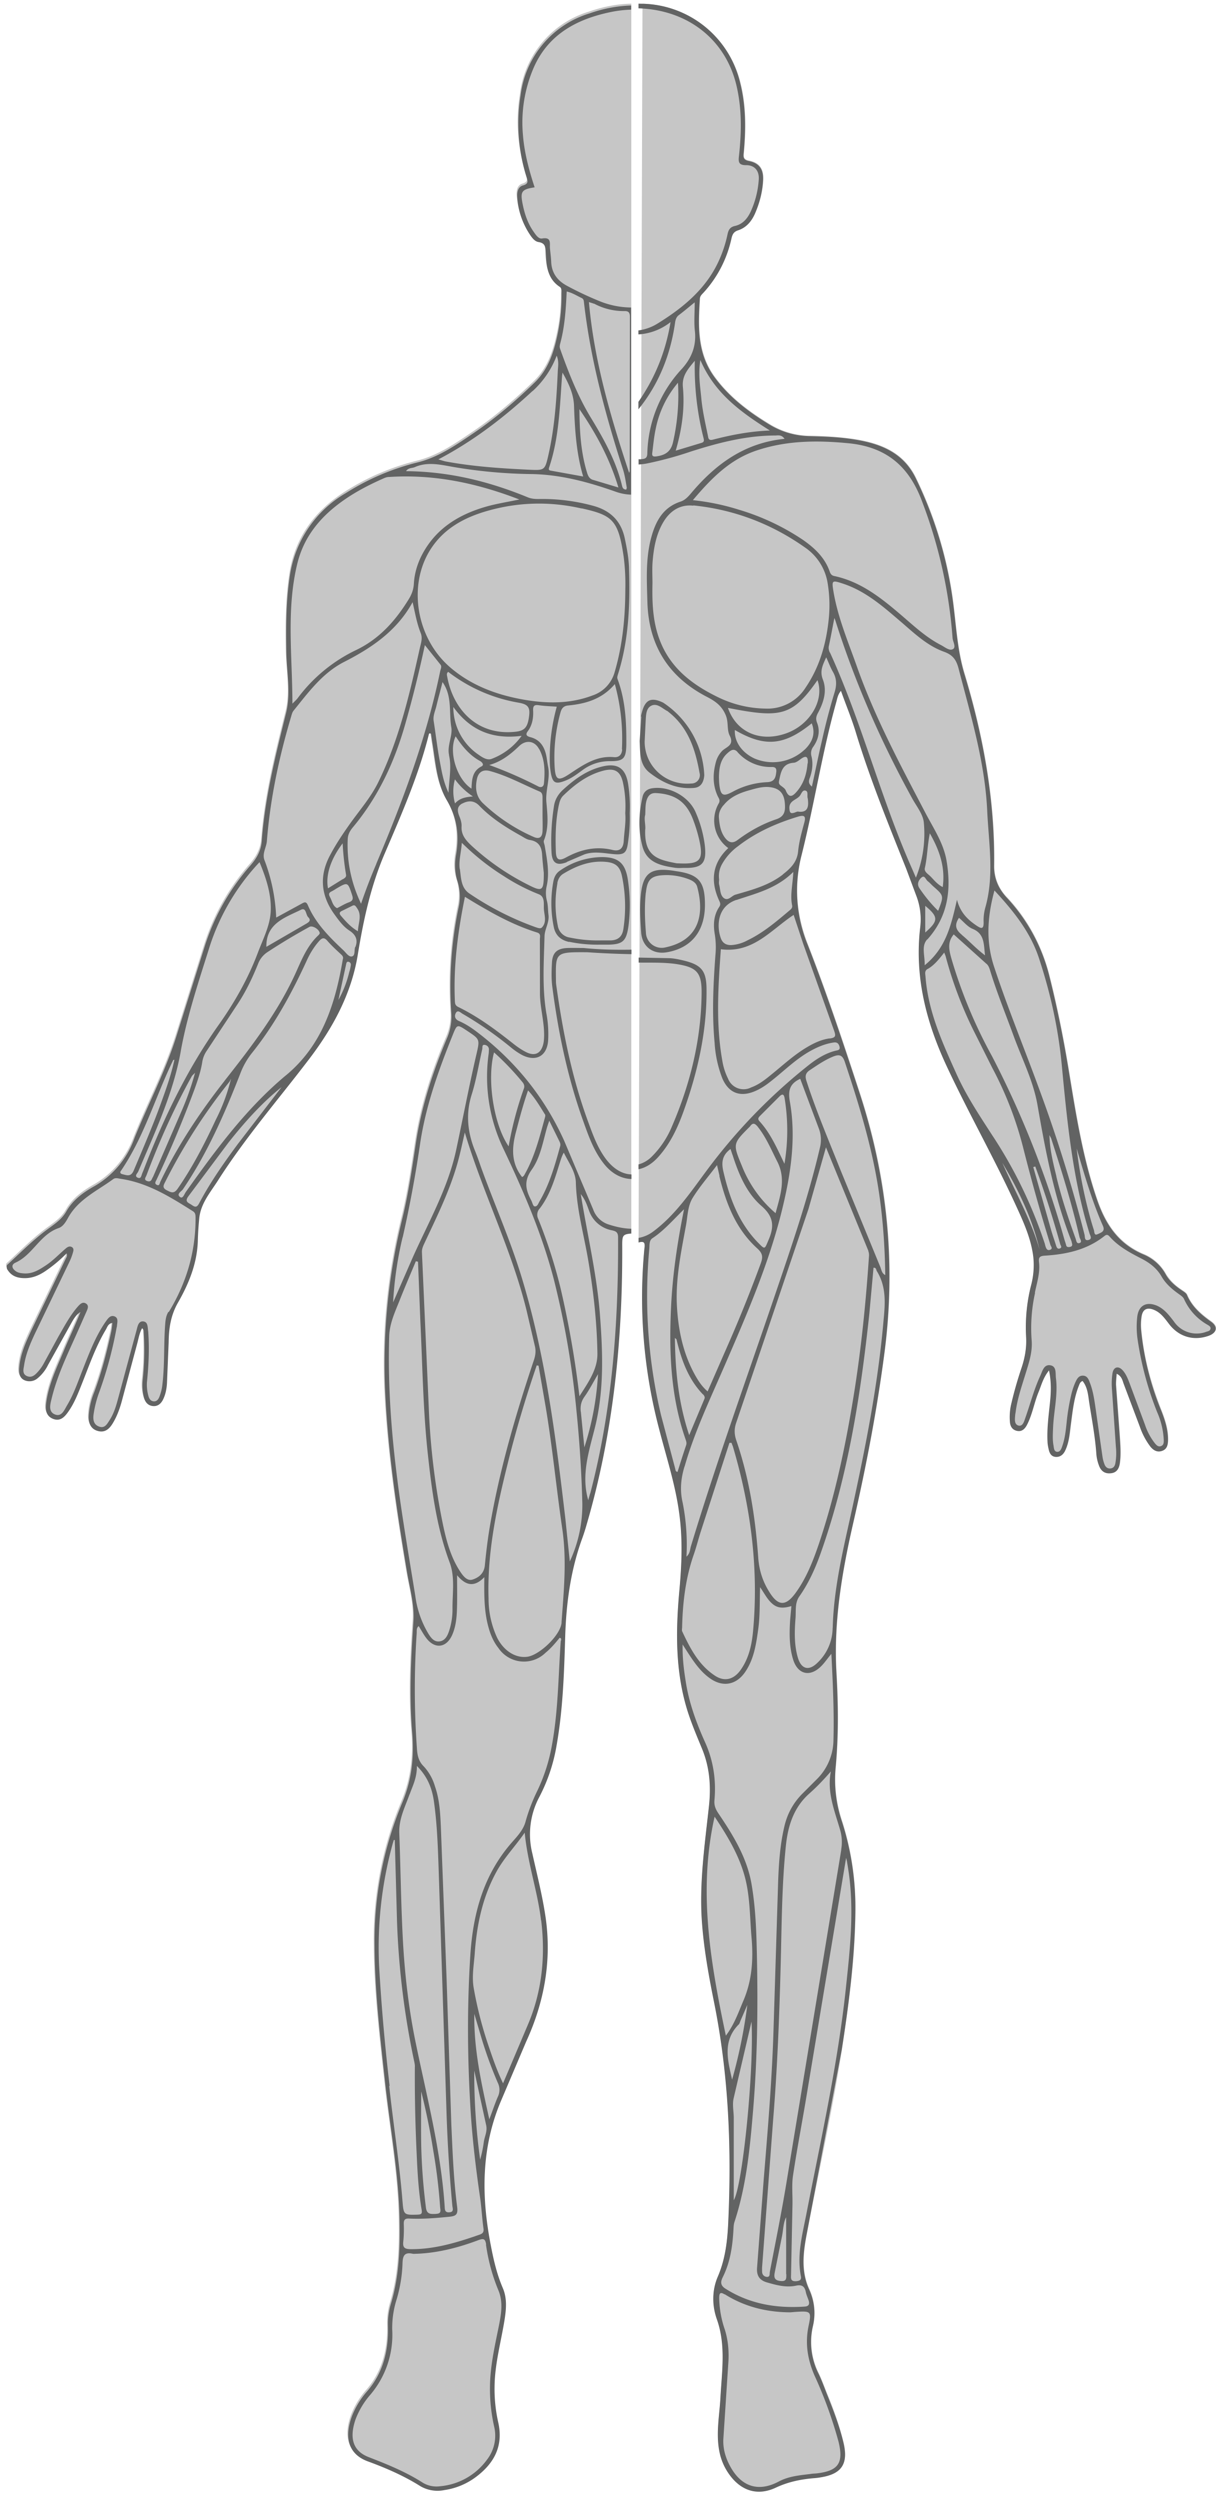
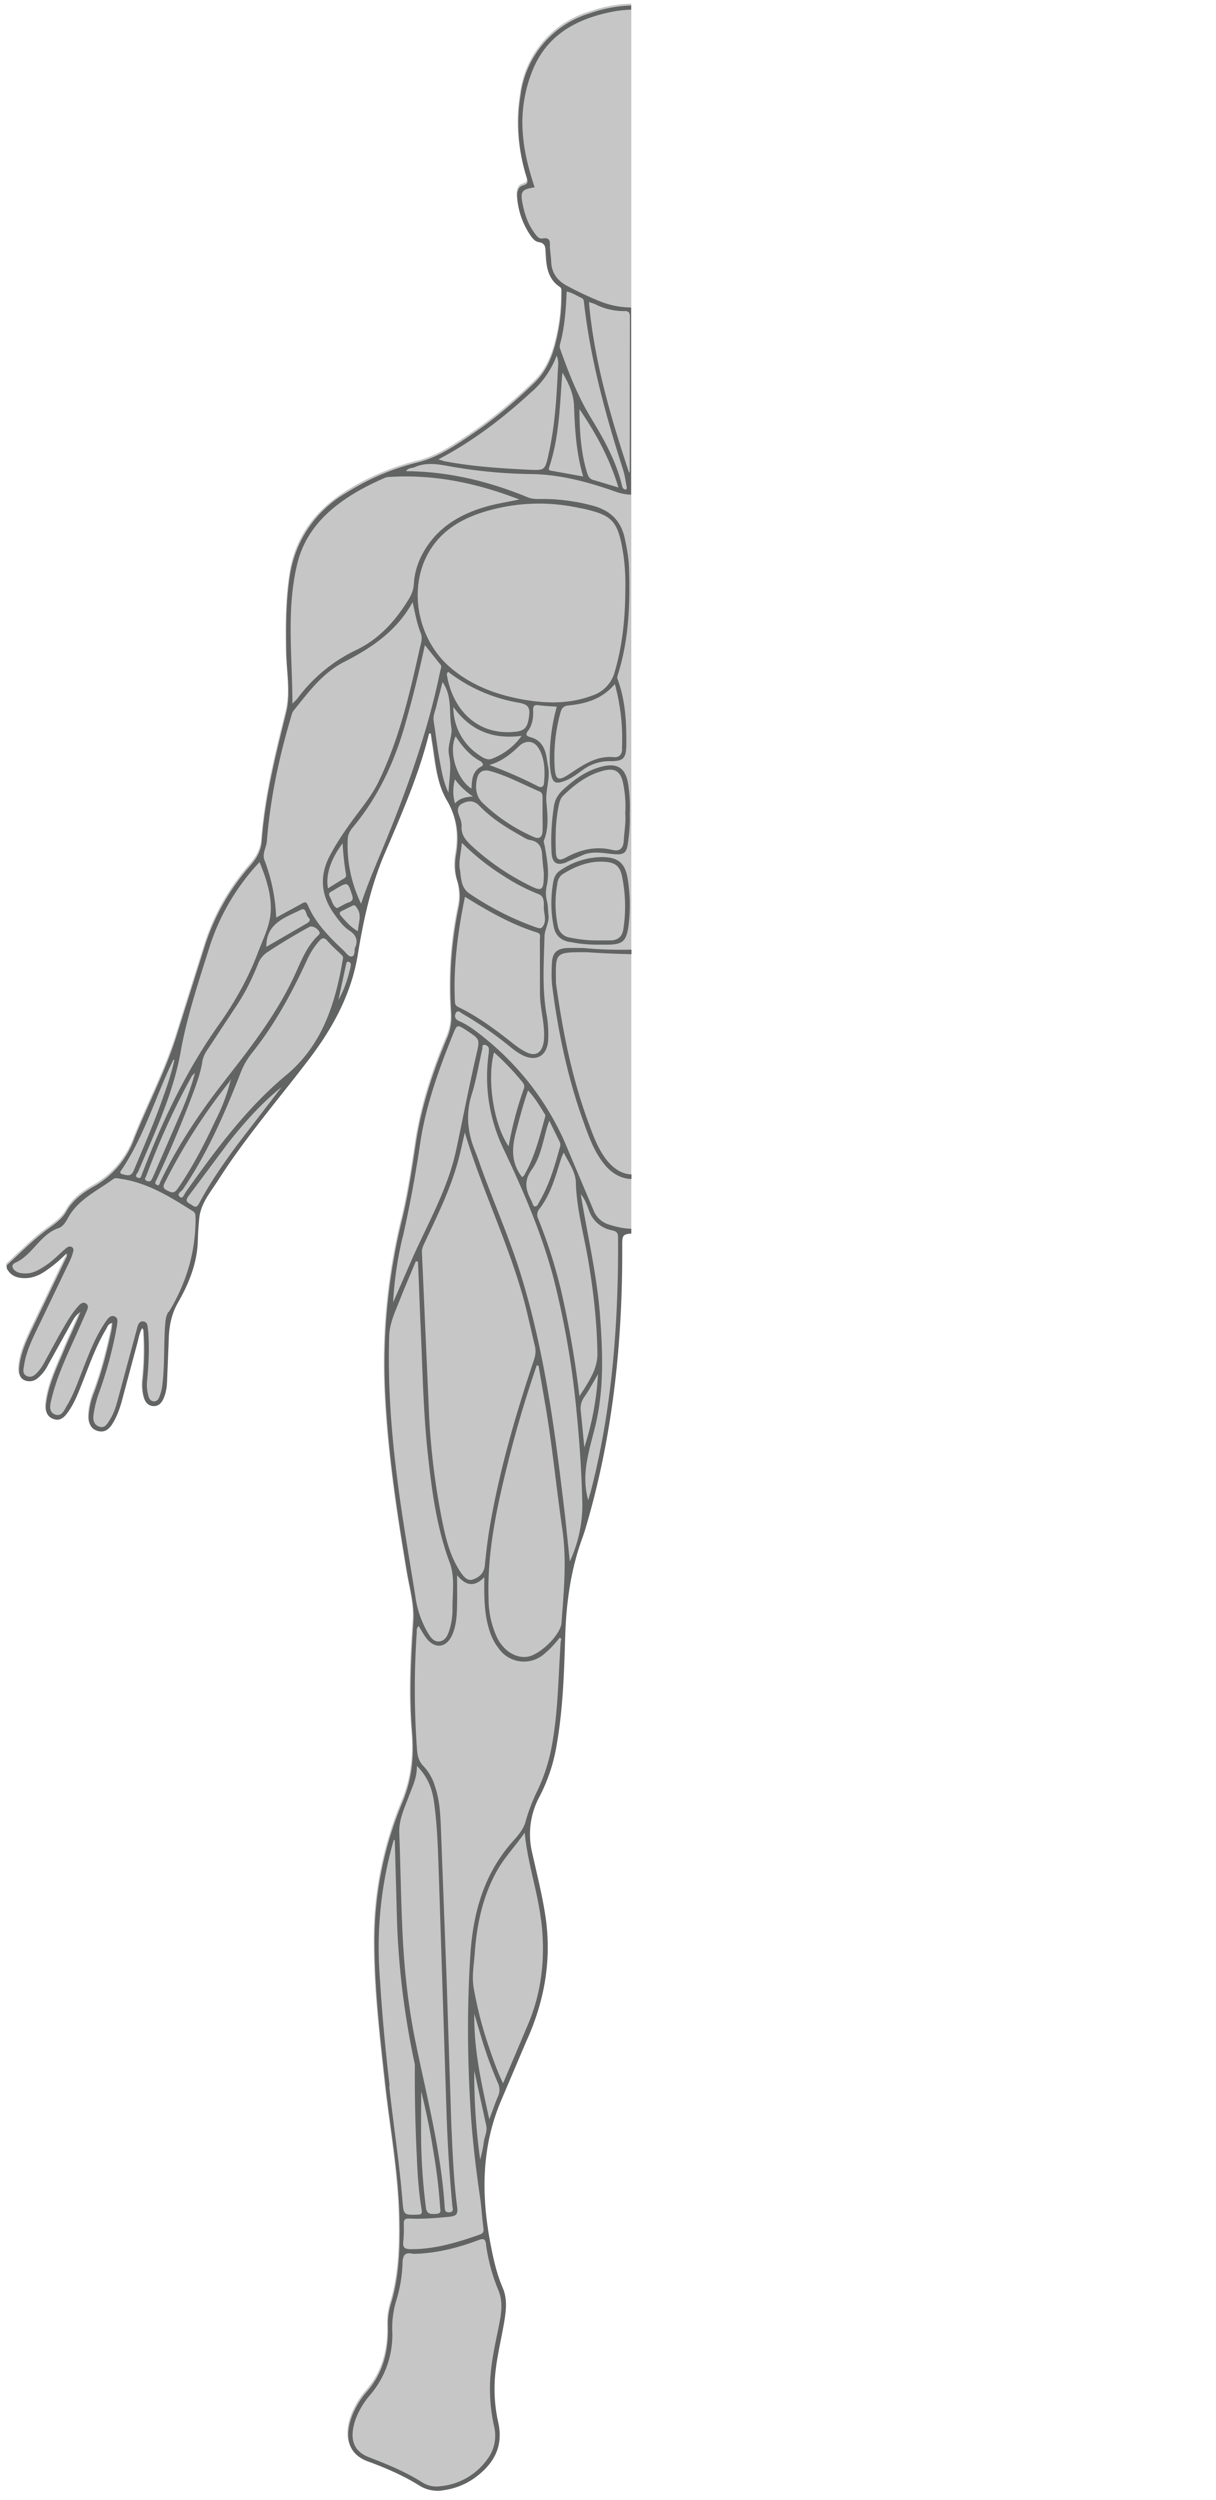
<svg xmlns="http://www.w3.org/2000/svg" viewBox="0 0 146 300">
  <path d="M75.8 147.8V.44c-1.63.03-3.32.34-5.06.94a11.8 11.8 0 0 0-8.31 9.86c-.56 3.32-.24 6.54.7 9.72.15.5.32.86-.4 1.07-.62.18-.73.8-.7 1.37.13 1.65.6 3.2 1.54 4.57.27.4.58.8 1.03.87.76.12.83.56.86 1.2.07 1.57.15 3.16 1.67 4.17.3.2.22.55.22.85 0 1.5-.1 3-.4 4.48-.44 2.24-1.08 4.43-2.77 6.1-2.26 2.2-4.66 4.26-7.28 6.05-2.13 1.45-4.27 2.95-6.8 3.58-3.1.77-5.98 2-8.66 3.7-3.64 2.32-6.02 5.48-6.7 9.86-.47 3.05-.48 6.1-.43 9.18.04 2.45.56 4.94-.03 7.33-1.25 5.06-2.53 10.1-2.92 15.34-.1 1.16-.58 2.07-1.34 2.94-2.5 2.85-4.35 6.08-5.5 9.7l-3.42 10.85c-1.33 4.22-3.4 8.14-5.04 12.23a10.8 10.8 0 0 1-4.79 5.73c-1.33.74-2.6 1.67-3.38 3.05-.6 1.05-1.6 1.63-2.53 2.34-1.62 1.23-3.07 2.7-4.58 4.08-.02.02-.03.05-.04.08a2.6 2.6 0 0 0 .02.37c.47.85 1.2 1.13 2.15 1.13.9 0 1.67-.32 2.4-.8a16.8 16.8 0 0 0 2.58-2.16c.1.32-.01.46-.1.63l-4.1 8.54c-.7 1.5-1.4 3-1.5 4.7-.03.54.07 1.08.62 1.34a1.5 1.5 0 0 0 1.57-.18 4.8 4.8 0 0 0 1.3-1.64l2.74-4.9c.3-.53.6-1.1 1.15-1.45-.63 1.6-1.37 3.13-2.02 4.7-.85 2.03-1.82 4.03-2.1 6.25-.1.77-.02 1.52.82 1.86.86.34 1.38-.2 1.83-.84.74-1.03 1.18-2.2 1.65-3.38.88-2.2 1.64-4.43 2.86-6.47.18-.3.27-.74.8-.82-.05.4-.08.74-.15 1.06-.53 2.46-1.16 4.9-2.04 7.26a8.8 8.8 0 0 0-.66 2.95c-.01.78.25 1.47 1.1 1.7.82.23 1.35-.22 1.75-.86.5-.8.84-1.7 1.1-2.63l1.88-7.02c.16-.6.27-1.24.58-1.82.24.18.18.38.2.55a34.1 34.1 0 0 1-.14 5.79c-.06.7-.01 1.4.2 2.1.16.5.5.85 1.05.9s.94-.27 1.18-.73c.33-.63.46-1.34.5-2.04l.2-4.87c.02-1.67.24-3.22 1.1-4.74 1.3-2.27 2.3-4.68 2.4-7.37.03-.95.08-1.9.18-2.84.2-1.76 1.34-3.07 2.24-4.48 3.27-5.13 7.26-9.73 10.94-14.56 2.87-3.77 5.08-7.83 5.85-12.54.68-4.16 1.55-8.22 3.22-12.13 2-4.67 4.06-9.34 5.3-14.3.02-.08.05-.18.26-.08l.15 1.02c.4 2.4.53 4.9 1.77 7 1.22 2.08 1.47 4.17 1.1 6.44-.2 1.1-.18 2.2.17 3.28a6.1 6.1 0 0 1 .11 3.16 46.7 46.7 0 0 0-.87 12.53 6.5 6.5 0 0 1-.49 3.05c-1.72 4.08-3.1 8.27-3.76 12.67-.46 3.03-.9 6.07-1.63 9.05a72.6 72.6 0 0 0-2.09 19.79c.28 7.6 1.4 15.07 2.65 22.55.33 2 .92 3.98.78 6-.3 4.44-.52 8.87-.15 13.32.24 2.9-.04 5.66-1.2 8.43a43.1 43.1 0 0 0-3.32 17.23c.04 5.56.7 11.07 1.3 16.6.6 5.36 1.6 10.7 1.7 16.1.07 3.44-.03 6.87-1.04 10.2a8.3 8.3 0 0 0-.35 2.63c.08 2.9-.53 5.58-2.5 7.86a10 10 0 0 0-1.82 2.97c-.78 2.1-.78 4.47 1.94 5.45 2.18.8 4.32 1.73 6.3 2.98.86.54 1.86.6 2.86.45a8.3 8.3 0 0 0 3.86-1.63c2.16-1.64 3.23-3.72 2.6-6.5a18.3 18.3 0 0 1-.44-4.29c.03-2.73.77-5.34 1.2-8 .2-1.28.32-2.58-.2-3.8-.7-1.62-1.1-3.32-1.43-5.04-1.18-6-1.2-11.88 1.27-17.6l2.95-6.94c2.2-4.8 3.1-9.8 2.32-15.05-.38-2.55-1.02-5.05-1.58-7.57a9.5 9.5 0 0 1 .86-6.78 20.7 20.7 0 0 0 2.06-6.17c.76-4.3.9-8.66 1.03-13 .12-4.08.66-8.06 2.07-11.9a24.6 24.6 0 0 0 .5-1.57c3.18-10.87 4.32-22 4.28-33.28-.01-1.47 0-1.58 1.2-1.68z" fill="#c6c6c6" />
  <path d="M75.8 148v-.55c-.94-.02-1.85-.23-2.75-.52a2.9 2.9 0 0 1-1.83-1.8l-3.5-8.28c-2.38-5.24-5.9-9.57-10.5-13.05-.66-.5-1.35-.95-2.12-1.28-.42-.18-.57-.53-.4-.9.23-.52.6-.1.83.03a43.8 43.8 0 0 1 5.8 4.03c.45.37.92.7 1.45.97 1.63.77 2.88.05 3.03-1.75a13.4 13.4 0 0 0-.21-3.3c-.52-3.08-.3-6.18-.22-9.27.02-.84.6-1.64.47-2.57-.07-.54-.04-1.1-.18-1.64-.15-.6-.17-1.16-.03-1.8.36-1.62.03-3.23-.24-4.83-.03-.2-.16-.45-.1-.62.62-1.5.44-3.1.3-4.63-.12-1.45.5-2.84.2-4.28-.1-.5-.14-1.03-.27-1.53-.26-.98-.8-1.7-1.85-1.97-.38-.1-.65-.26-.32-.7.56-.75.7-1.63.65-2.53-.02-.56.18-.68.7-.6.7.1 1.4.12 2.14.17a23.1 23.1 0 0 0-.84 6.65 9.1 9.1 0 0 0 .12 1.28c.22 1.24.56 1.42 1.77.94.78-.3 1.43-.82 2.1-1.3a5.4 5.4 0 0 1 3.27-1.03c1.6.01 1.9-.34 1.93-1.97.02-2.67-.1-5.33-1.05-7.87-.07-.2-.02-.34.03-.53 1.34-4.2 1.48-8.54 1.34-12.9-.04-1.15-.26-2.3-.5-3.44-.45-2.16-1.78-3.4-3.86-3.95a23.1 23.1 0 0 0-6.35-.8c-.5.01-.97-.01-1.44-.2-4.66-1.92-9.47-3.1-14.62-3.14.28-.43.72-.34 1.04-.48 1.5-.66 3-.32 4.55-.04a60.1 60.1 0 0 0 9.61.87c3.46.08 6.72.97 9.93 2.1a6.1 6.1 0 0 0 1.89.37V36.9a10.3 10.3 0 0 1-3.63-.7 39.3 39.3 0 0 1-4-1.87c-1.15-.6-1.9-1.5-1.96-2.9-.02-.55-.1-1.1-.15-1.65-.04-.6.2-1.36-.95-1.16-.42.07-.76-.45-1.03-.84-.7-1-1.07-2.14-1.3-3.3-.3-1.5-.12-1.76 1.44-2-.67-2.05-1.23-4.12-1.4-6.26a16.6 16.6 0 0 1 1.32-8.17c1.77-3.97 5.2-5.77 9.2-6.6a14 14 0 0 1 2.47-.29v-.5a16.5 16.5 0 0 0-4.97.94 11.8 11.8 0 0 0-8.31 9.86 21.3 21.3 0 0 0 .7 9.72c.15.5.32.87-.4 1.07-.62.18-.73.8-.7 1.37a9.2 9.2 0 0 0 1.54 4.56c.27.4.58.8 1.03.87.76.12.83.56.86 1.2.07 1.57.15 3.16 1.67 4.17.3.2.22.55.22.85a22.5 22.5 0 0 1-.4 4.48c-.44 2.24-1.08 4.43-2.77 6.1-2.26 2.2-4.66 4.26-7.28 6.05-2.13 1.45-4.27 2.95-6.8 3.58-3.1.77-5.98 2-8.66 3.7a13.8 13.8 0 0 0-6.7 9.86c-.47 3.05-.48 6.1-.43 9.18.04 2.45.56 4.94-.03 7.33-1.25 5.06-2.53 10.1-2.92 15.34-.08 1.16-.58 2.07-1.34 2.94-2.5 2.85-4.35 6.08-5.5 9.7l-3.42 10.85c-1.33 4.22-3.4 8.14-5.04 12.23a10.8 10.8 0 0 1-4.79 5.73c-1.33.74-2.6 1.66-3.38 3.04-.6 1.05-1.6 1.63-2.53 2.34-1.62 1.23-3.07 2.7-4.58 4.08-.02.02-.03.05-.04.08a2.6 2.6 0 0 0 .02.37c.47.85 1.2 1.13 2.15 1.13.9 0 1.67-.32 2.4-.8A16.8 16.8 0 0 0 8 150.4c.1.32-.01.46-.1.63l-4.1 8.54c-.7 1.5-1.4 3-1.5 4.7-.03.54.07 1.08.6 1.34a1.5 1.5 0 0 0 1.57-.18 4.8 4.8 0 0 0 1.3-1.64l2.73-4.9c.3-.53.6-1.1 1.16-1.45-.63 1.6-1.37 3.13-2.02 4.7-.85 2.03-1.82 4.03-2.1 6.26-.1.77-.02 1.52.82 1.86.86.34 1.38-.2 1.83-.84.74-1.04 1.18-2.2 1.65-3.38.88-2.2 1.64-4.43 2.86-6.47.18-.3.27-.74.8-.82-.05.4-.08.74-.15 1.06-.53 2.46-1.16 4.9-2.04 7.26a8.8 8.8 0 0 0-.66 2.95c-.01.78.25 1.47 1.1 1.7.82.23 1.35-.22 1.75-.86.5-.8.84-1.7 1.1-2.63l1.88-7.02c.16-.6.26-1.24.58-1.82.24.18.18.38.2.55a34.1 34.1 0 0 1-.14 5.79c-.06.7-.01 1.4.2 2.1.16.5.5.85 1.05.9s.94-.27 1.18-.73c.33-.64.46-1.34.5-2.04l.2-4.87c.02-1.67.24-3.22 1.1-4.74 1.3-2.26 2.3-4.68 2.4-7.37a38.3 38.3 0 0 1 .18-2.84c.2-1.76 1.34-3.07 2.24-4.48 3.27-5.13 7.26-9.73 10.94-14.56 2.87-3.77 5.08-7.83 5.85-12.54.68-4.16 1.55-8.22 3.23-12.13 2-4.67 4.06-9.34 5.3-14.3.02-.08.05-.18.26-.08l.15 1.02c.4 2.4.53 4.9 1.77 7 1.22 2.08 1.48 4.17 1.1 6.44-.2 1.1-.18 2.2.17 3.28a6.1 6.1 0 0 1 .11 3.16 46.7 46.7 0 0 0-.87 12.53 6.5 6.5 0 0 1-.49 3.05c-1.72 4.08-3.1 8.27-3.76 12.67-.46 3.03-.9 6.07-1.63 9.05a72.6 72.6 0 0 0-2.09 19.79c.28 7.6 1.4 15.08 2.65 22.55.33 2 .92 3.98.78 6-.3 4.44-.52 8.87-.15 13.32.24 2.9-.04 5.66-1.2 8.43a43.1 43.1 0 0 0-3.32 17.23c.04 5.56.7 11.08 1.3 16.6.6 5.36 1.6 10.7 1.7 16.1.07 3.44-.03 6.87-1.04 10.2a8.3 8.3 0 0 0-.35 2.63c.08 2.9-.53 5.58-2.5 7.86a10 10 0 0 0-1.82 2.97c-.78 2.1-.78 4.47 1.94 5.45 2.18.8 4.32 1.73 6.3 2.98a4.1 4.1 0 0 0 2.86.45 8.3 8.3 0 0 0 3.86-1.63c2.16-1.64 3.23-3.72 2.6-6.5a18.3 18.3 0 0 1-.44-4.29c.03-2.73.77-5.34 1.2-8 .2-1.28.32-2.58-.2-3.8-.7-1.62-1.1-3.32-1.43-5.04-1.18-6-1.2-11.88 1.27-17.6l2.95-6.94c2.2-4.8 3.1-9.8 2.32-15.05-.38-2.55-1.02-5.05-1.58-7.57a9.5 9.5 0 0 1 .86-6.78 20.7 20.7 0 0 0 2.06-6.17c.76-4.3.9-8.66 1.03-13 .12-4.08.66-8.06 2.07-11.9a24.6 24.6 0 0 0 .5-1.57c3.18-10.87 4.32-22 4.28-33.28-.01-1.43 0-1.57 1.12-1.67zm-4.55-90.4c-.42-.1-.6-.4-.72-.74-.8-2.52-.94-5.13-.96-7.76 1.96 2.87 3.62 5.87 4.68 9.4l-3-.9zm.07-21.17a7.5 7.5 0 0 0 3.61.9c.48-.02.7.12.7.67l-.02 18.5c0 .08-.04.16-.07.25-2.22-6.7-4.2-13.42-4.83-20.5.2.07.42.12.6.2zm-4.1 4.95c.58-2.07.72-4.2.82-6.4.67.15 1.2.5 1.77.77.23.1.28.27.3.5.78 6.9 2.6 13.58 4.72 20.18.2.66.3 1.37.42 2.06.02.08-.04.17-.06.26-.3-.01-.43-.15-.5-.44-.7-2.95-2.16-5.57-3.72-8.14C69.4 47.6 68.3 44.8 67.3 42c-.07-.2-.14-.38-.07-.6zm.28 3.65c.01-.1.03-.22.04-.32.7 1.26 1.32 2.48 1.38 3.97.1 2.85.27 5.7 1.1 8.5l-3.76-.68c-.27-.05-.45-.04-.32-.43 1.2-3.58 1.27-7.32 1.55-11.03zm-3.55 1.9a11.1 11.1 0 0 0 2.89-4.25c.3.73.15 1.33.13 1.9-.15 3.33-.37 6.65-1.1 9.9-.45 2.02-.45 1.97-2.5 1.88-3.3-.16-6.6-.38-9.84-.98-.23-.04-.46-.13-.9-.25 4.3-2.26 7.92-5.08 11.3-8.2zm3.75 91.4c.56 1.16 1.4 2.27 1.44 3.54.08 3.1.9 6.04 1.43 9.04.66 3.8 1.1 7.63 1.16 11.5.03 1.87-1.05 3.4-2.16 5.14a117.5 117.5 0 0 0-2.26-12.94 60.2 60.2 0 0 0-2.69-8.35 1.1 1.1 0 0 1 .2-1.26c1.28-1.68 1.84-3.7 2.46-5.68.1-.3.2-.63.4-.98zm-1.76-3.86l1.23 2.5c.08.16.14.32.1.53-.63 2.3-1.28 4.6-2.5 6.68-.14.24-.26.66-.6.58-.17-.03-.25-.44-.37-.68-.65-1.24-.96-2.3.03-3.7 1.04-1.45 1.35-3.32 1.84-5.06.06-.2.13-.4.28-.84zm-.5-.75c.05.1.03.24 0 .35-.63 2.28-1.2 4.6-2.36 6.7-.1.17-.17.4-.4.47-1.3-1.66-1.24-3.44-.75-5.33.43-1.65.86-3.3 1.47-5.06.86.93 1.43 1.92 2.03 2.88zm-6.12-7.43a32.8 32.8 0 0 1 3.42 3.58c.2.24.26.5.16.76a42.1 42.1 0 0 0-1.83 6.93c-1.8-2.6-2.63-8.04-1.75-11.28zm5.42-36.4c.7 1.3.7 2.7.57 4.12-.04.4-.33.54-.67.37a49.8 49.8 0 0 0-5.9-2.58c1.45-.4 2.55-1.27 3.57-2.25.82-.8 1.88-.68 2.42.35zm-5.94 2.63c2.1.56 4 1.62 6 2.47.3.13.34.42.34.7v2.02c0 .67.03 1.35 0 2.02-.03.68-.33 1.03-1.07.7a21.1 21.1 0 0 1-6.08-4.04c-.84-.8-.95-1.82-.73-2.9.18-.86.74-1.18 1.55-.97zm-1.23-1.88a6.9 6.9 0 0 1-3.14-5.8c2.1 2.9 4.8 3.9 8.2 3.46a7.8 7.8 0 0 1-3.62 2.77c-.5.18-1.02-.14-1.45-.43zm5.97-4.83c-.16 1.4-.48 1.88-1.65 2-4.62.5-7.5-2.7-8.2-6.64-.03-.16-.1-.36.12-.55a19.1 19.1 0 0 0 8.45 3.7c.95.17 1.4.42 1.28 1.48zm11.16 4.1c-.02.63-.37 1-.97.95-2.1-.2-3.67.9-5.3 1.98-1.42.95-1.75.8-1.84-.87a20.1 20.1 0 0 1 .7-6.45c.13-.5.36-.8.9-.86 2.1-.2 4.08-.74 5.63-2.57a24.7 24.7 0 0 1 .85 7.83zM69.83 61c3.74.84 4.4 1.4 5.05 5.8a26 26 0 0 1 .2 3.95c-.01 3.35-.33 6.66-1.28 9.9a4.1 4.1 0 0 1-2.67 2.81c-2.7 1.02-5.47.98-8.24.5-3.2-.56-6.22-1.66-8.75-3.8-4.2-3.53-5.25-10.06-2.34-14.4 1.6-2.4 4-3.67 6.67-4.44 3.75-1.08 7.58-1.17 11.37-.3zm-34.16 6.74c.8-3.38 2.87-5.82 5.65-7.75 1.46-1.02 3.04-1.83 4.66-2.55.22-.1.46-.2.7-.2 5.37-.35 10.5.7 15.68 2.7-1.45.3-2.73.5-3.97.85-3.32.95-6.1 2.65-7.75 5.84-.55 1.08-.88 2.23-.95 3.42-.04.72-.27 1.3-.63 1.88-1.57 2.55-3.5 4.72-6.25 6.05a18.9 18.9 0 0 0-7.04 5.76c-.14.2-.33.36-.66.7-.01-5.73-.74-11.23.56-16.7zM21.7 126.16c.78-4.33 2.18-8.45 3.48-12.6a26.7 26.7 0 0 1 5.98-10.1c.82 1.97 1.46 3.95 1.34 5.98-.1 1.68-.93 3.27-1.53 4.86-1.18 3.14-2.82 6.02-4.76 8.75-3.8 5.37-6.62 11.26-8.98 17.38-.04.1-.1.23-.14.34-.12.25-.13.73-.54.56-.47-.2-.04-.53.05-.75 2-4.7 4.2-9.37 5.1-14.4zm5.25 3.56c-2.95 3.76-5.6 7.73-7.68 12.05-.1.18-.1.58-.43.42-.38-.18-.1-.46-.01-.7a137.6 137.6 0 0 0 4.54-10.82c.38-1.07.75-2.14.92-3.26a3.3 3.3 0 0 1 .55-1.34l3.7-5.6c1-1.52 1.78-3.15 2.45-4.82a2.9 2.9 0 0 1 1.13-1.4 73 73 0 0 1 5.03-3.02c.38-.22 1.23.32 1.24.78-.04.06-.08.15-.14.2-1.27 1.17-1.94 2.73-2.62 4.26-2.17 4.9-5.4 9.07-8.68 13.24zm.78-.24a22.6 22.6 0 0 1-1.83 4.91c-1.33 2.85-2.76 5.64-4.56 8.24-.45.65-.78.48-1.32.2-.6-.3-.36-.65-.17-1.03a68.4 68.4 0 0 1 7.66-11.94c.1-.12.14-.26.22-.4zm-9.4 11.8c-.12.26-.2.6-.65.45s-.2-.43-.1-.67c1.54-4.1 3.32-8.08 5.44-11.9.05-.1.15-.17.4-.43a33.6 33.6 0 0 1-1.72 4.83l-3.35 7.72zm18.55-30.5l-4.9 2.84c-.04-2.82 2.23-3.5 4.16-4.45.64-.3.56.6.87.9.27.26.23.5-.13.7zM14.52 140.5c2.8-4.1 4.14-8.9 6.28-13.3.01-.01.04-.01.14-.03-.4 1.87-1.04 3.64-1.68 5.4-.97 2.66-2.1 5.27-3.2 7.88-.34.82-.84.58-1.38.45-.2-.05-.32-.18-.17-.4zm5.7 16.92c-.32.52-.36 1.1-.4 1.68-.17 2.44-.03 4.9-.36 7.34a5.8 5.8 0 0 1-.31 1.14c-.12.33-.33.63-.73.58-.38-.05-.54-.38-.62-.72a5 5 0 0 1-.16-1.55c.2-1.95.3-3.9.17-5.87-.01-.1 0-.18-.02-.27-.08-.46.01-1.12-.6-1.18-.56-.05-.67.58-.78 1L14.13 168c-.23.86-.5 1.7-1 2.46-.28.43-.55.96-1.2.74-.7-.23-.77-.84-.7-1.43a12.9 12.9 0 0 1 .7-2.75c.9-2.5 1.6-5.08 2.07-7.7.01-.06.04-.12.04-.18.02-.4.22-.95-.26-1.16-.53-.23-.84.27-1.1.63-1.23 1.78-1.98 3.8-2.77 5.8-.56 1.42-1.05 2.88-1.84 4.2-.33.54-.63 1.42-1.43 1.14-.84-.3-.63-1.16-.46-1.84.63-2.67 1.8-5.13 2.92-7.62l1.3-2.94c.13-.3.3-.68-.07-.92-.4-.26-.7.05-.95.32-.98 1.1-1.66 2.42-2.4 3.7l-1.8 3.3a5.1 5.1 0 0 1-.59.82c-.35.4-.75.8-1.33.57-.62-.25-.44-.83-.37-1.28.2-1.38.75-2.65 1.34-3.9l4.1-8.53a6.8 6.8 0 0 0 .4-1.03c.07-.25.2-.56-.1-.75-.28-.16-.53-.01-.75.18-.8.68-1.5 1.44-2.38 2.02-.8.53-1.6 1.03-2.62.96-.3-.02-.6-.05-.88-.2-.54-.32-.75-.82-.12-1.1 2.07-.95 2.93-3.38 5.16-4.14.54-.18.88-.77 1.16-1.28 1.24-2.2 3.5-3.2 5.4-4.6.28-.2.6-.07.9-.03 3.25.48 5.95 2.18 8.65 3.88.27.17.32.37.33.68.04 4.13-1.08 7.92-3.22 11.43zm8.38-20.2c-1.7 2.3-3.37 4.67-4.7 7.2-.3.56-.55.4-.9.16s-.87-.35-.4-1l4.83-6.47c1.92-2.42 3.96-4.72 6.38-6.66l-5.2 6.76zm5.73-8.18c-4.77 3.98-8.43 8.95-12 13.97-.2.27-.37.88-.7.64-.5-.36.15-.67.33-.93 2.92-4.3 5-9.04 6.88-13.86a9.1 9.1 0 0 1 1.38-2.46c2.7-3.36 4.76-7.12 6.56-11.02.4-.9.9-1.74 1.56-2.48.32-.35.58-.44.95-.02.5.58 1.07 1.1 1.63 1.62.2.18.34.35.24.62-.9 5.3-2.44 10.27-6.8 13.9zm7.8-13.28c-.04.3-.1.6-.2.9a13.1 13.1 0 0 1-1.3 3.34l.94-4.34c.03-.16.1-.3.3-.24.15.05.27.18.25.34zm.52-2.13c-.15.4.03 1.02-.38 1.14-.37.1-.7-.4-1-.7-1.7-1.6-3.36-3.24-4.3-5.43-.2-.47-.4-.4-.75-.2l-3.06 1.67a21.6 21.6 0 0 0-1.42-6.93c-.27-.77.23-1.47.3-2.22.4-5.08 1.45-10.04 2.9-14.92.08-.26.14-.55.3-.75 1.8-2.22 3.48-4.54 6.1-5.87 3.33-1.7 6.33-3.74 8.2-7.16.3 1.3.5 2.52.97 3.7.25.62.04 1.2-.1 1.8-1.22 5.48-2.48 10.95-4.96 16.04-.92 1.9-2.3 3.45-3.5 5.15-.83 1.18-1.63 2.37-2.3 3.64-1.34 2.48-1.14 4.86.5 7.13.52.72 1.05 1.46 1.8 1.95.77.5 1.05 1.12.72 1.97zm-1.5-8.13l-1.77 1.1c-.3-1.6.33-3.52 1.76-5.4a32.8 32.8 0 0 0 .41 3.77c.05.3-.2.42-.4.55zm1.12 1.9c.15.43.12.7-.38.88-.48.17-.92.45-1.42.7-.5-.25-.58-.8-.8-1.23-.13-.27-.32-.55.1-.76.2-.1.37-.2.55-.32 1.44-.85 1.43-.85 1.95.72zm.7 4.35c-.9-.53-1.47-1.2-2.04-1.86-.2-.24-.2-.43.1-.57l1.22-.6c.35-.2.44 0 .62.26.62.88.14 1.76.1 2.8zm2.22-8.1c-.67 1.57-1.28 3.16-1.84 4.8-1.17-2.47-1.72-5.04-1.6-7.75.02-.56.27-1 .6-1.4 3.1-3.7 5.07-7.97 6.36-12.6a140.6 140.6 0 0 0 2.3-9.29l1.87 2.34c.2.24.03.52-.03.8-1.64 8-4.5 15.6-7.67 23.1zm8.72-13.02c.33 1.44.01 2.84-.06 4.5-.64-1.36-.82-2.6-1.05-3.8-.3-1.6-.48-3.2-.73-4.8-.1-.64.18-1.2.32-1.78.23-.97.5-1.92.74-2.9 1.2 1.7.75 3.64 1.06 5.44.17 1-.53 2.2-.27 3.32zm.8-2.27c.78 1.2 1.67 2.28 2.94 2.97.23.13.52.46.16.64-1.1.56-1.15 1.56-1.2 2.67-1.8-1.16-2.78-4.5-1.9-6.28zm-.08 8.05a5.4 5.4 0 0 1-.01-2.89 8.4 8.4 0 0 0 2.16 2.05c-.8.08-1.53.16-2.15.84zm.87.02c.7-.37 1.4-.4 2.02.23 1.46 1.52 3.22 2.63 5.04 3.64.35.2.7.45 1.07.5 1.04.17 1.4.8 1.46 1.77.05.8.14 1.58.2 2.17.01 2.2-.16 2.32-1.95 1.4a29.7 29.7 0 0 1-6.64-4.58c-.7-.65-1.35-1.32-1.28-2.4.02-.38-.1-.8-.25-1.16-.25-.62-.37-1.2.33-1.58zm-.3 7.86c-.14-.98.16-1.94.25-3.15 1.65 1.62 3.28 2.9 5.05 4a23.2 23.2 0 0 0 4.14 2.15c.86.3.6 1.26.67 1.9.07.7.34 1.5-.24 2.1-.18.2-.52.05-.8-.04a35.4 35.4 0 0 1-7.9-4.02c-1.05-.7-1-1.9-1.16-2.97zm.63 3.33c2.83 1.75 5.6 3.33 8.65 4.28.5.15.34.52.34.83l.01 6.53c.02 1.68.52 3.32.5 5.02-.01.33-.02.68-.1 1-.27 1.13-1 1.5-2.05.98-.54-.27-1.05-.62-1.53-1-2.1-1.66-4.22-3.25-6.63-4.42-.3-.15-.38-.33-.4-.63-.2-4.22.34-8.36 1.2-12.58zm-7.48 40.86a149.4 149.4 0 0 0 2.11-11.36c.68-4.48 2.2-8.7 3.88-12.88.54-1.34.52-1.35 1.75-.54 1.5 1 1.53 1 1.14 2.7-.9 3.86-1.64 7.76-2.47 11.64-1 4.62-3.36 8.7-5.26 12.98l-2.3 5.27a43.1 43.1 0 0 1 1.14-7.82zm7.46-12.57c2.22 7.38 5.64 14.1 7.42 21.38l1 4.28c.13.57.06 1.1-.14 1.68-2.2 6.57-4.14 13.22-5.3 20.07-.25 1.5-.43 3.03-.58 4.55-.1.95-.74 1.45-1.48 1.68-.63.2-1.1-.4-1.45-.92-1.17-1.76-1.7-3.78-2.12-5.8a85.9 85.9 0 0 1-1.68-13.92l-.82-18.63c-.02-.47.18-.83.35-1.2 1.42-3.04 2.92-6.05 3.86-9.3.35-1.2.6-2.4.93-3.85zm-8.08 41.82c-.75-5.78-1.18-11.58-1-17.4.05-1.53.7-2.9 1.25-4.28.62-1.58 1.3-3.14 1.95-4.7.1.02.18.04.26.06l.28 7.13c.26 5.32.32 10.66.9 15.96.48 4.4 1.05 8.8 2.62 13 .66 1.76.32 3.7.34 5.57a8.3 8.3 0 0 1-.4 2.62c-.2.6-.48 1.2-1.17 1.28-.67.08-1.04-.47-1.34-.95a11.7 11.7 0 0 1-1.55-4.47c-.74-4.6-1.54-9.17-2.14-13.8zm1.45 37.6c.37-1.04.9-2.02.87-3.42 1.27 1.27 1.8 2.64 2.03 4.13.42 2.88.5 5.8.6 8.7l.94 29.03a185.8 185.8 0 0 0 .69 10.91c.03.33.24.78-.4.8-.53.03-.5-.4-.52-.7-.45-6.83-2.22-13.43-3.57-20.1-.8-4-1.25-8.04-1.46-12.12-.22-4.2-.26-8.4-.42-12.6-.06-1.7.7-3.14 1.24-4.66zm3.2 50.34c-.58.01-1.13.12-1.24-.75a72.6 72.6 0 0 1-.56-7.23c-.05-2.23-.01-4.46-.01-6.72a78.4 78.4 0 0 1 1.45 7.1 66.3 66.3 0 0 1 .82 6.74c.02.38.22.83-.46.85zm-5.6-15.36a238 238 0 0 1-1.26-14.37 46.9 46.9 0 0 1 1.66-14.81c.03-.1.07-.22.1-.33h.12l.27 9.83a96.8 96.8 0 0 0 2.04 16.64c.06.27.12.54.1.8a190.8 190.8 0 0 0 .21 10.21c.1 2.3.22 4.6.6 6.86.1.56-.07.6-.52.62-1.6.05-1.64.01-1.77-1.57-.37-4.64-1.1-9.24-1.6-13.87zm11.57 19.04a22.4 22.4 0 0 0 1.49 5.49c.6 1.43.33 2.9.04 4.35-.48 2.37-1.02 4.73-1.05 7.17a20.6 20.6 0 0 0 .5 4.83 4.7 4.7 0 0 1-.88 4 7.8 7.8 0 0 1-5.6 3.16 3.2 3.2 0 0 1-2.05-.4c-2.05-1.32-4.3-2.23-6.55-3.1-2.14-.84-2.2-2.63-1.57-4.5a9.8 9.8 0 0 1 1.8-3 11.1 11.1 0 0 0 2.61-7.83 11.4 11.4 0 0 1 .54-3.62c.42-1.42.66-2.88.7-4.35.03-.93.3-1.3 1.22-1.1.15.03.3 0 .53 0 2.5-.1 4.96-.73 7.35-1.63.6-.22.83-.2.94.52zm-.27-12.25a14.8 14.8 0 0 1-.43 2.06 75.8 75.8 0 0 1-.71-10.69l1.42 6.5c.2.78-.2 1.43-.28 2.14zm1.7-5.5c-.35.8-.62 1.64-1.03 2.72-.96-4.34-1.87-8.4-1.8-12.65l.9 3.03a49.4 49.4 0 0 0 1.92 5.24 1.9 1.9 0 0 1 .01 1.66zm5.2-21.14c.52 4.34.1 8.54-1.63 12.58L60.4 250c-.76-1.58-1.24-3.02-1.73-4.46a46.2 46.2 0 0 1-1.8-7.01c-.23-1.38.03-2.75.13-4.12.24-3.4.92-6.7 2.58-9.75.9-1.67 2.23-3.03 3.42-4.74.35 3.7 1.55 7.04 1.96 10.52zm2.35-33.57c-.3 4.22-.3 8.45-1.08 12.63a21.2 21.2 0 0 1-1.71 5.32c-.6 1.22-1.08 2.46-1.44 3.76-.27 1-1 1.76-1.65 2.5-3.4 3.88-4.66 8.53-4.98 13.53-.4 6.25-.35 12.5.04 18.74.22 3.5.64 6.96 1.14 10.4.17 1.2.23 2.44.4 3.65.07.46-.13.62-.47.74-2.7.94-5.4 1.77-8.3 1.74-.7-.01-.94-.2-.86-.9a15.5 15.5 0 0 0 .06-2.11c-.02-.53.16-.7.7-.66 1.6.07 3.18-.06 4.77-.22.77-.08 1.06-.24.94-1.17-.43-3.28-.55-6.6-.7-9.9l-.56-17.2-.7-18.56c-.07-1.62-.16-3.25-.7-4.8a6 6 0 0 0-1.33-2.39c-.68-.66-.8-1.4-.85-2.3a100.3 100.3 0 0 1-.02-13.69c.02-.3-.06-.62.24-.87.3.47.55.96.88 1.4 1.05 1.42 2.48 1.23 3.17-.4.5-1.18.54-2.44.56-3.7.02-1.07 0-2.14 0-3.4.97 1.16 2 1.55 3.27.23-.02 2-.03 3.76.37 5.5.25 1.08.62 2.12 1.32 3a3.7 3.7 0 0 0 5.65.58c.65-.53 1.18-1.16 1.7-1.8.24.03.18.2.17.35zm.1-2.2c-.1 1.5-2.62 3.9-4.1 4.12-1.4.2-2.83-.68-3.64-2.28a11.1 11.1 0 0 1-1.03-4.71c-.18-5.54.98-10.9 2.3-16.2.98-3.97 2.16-7.9 3.48-11.77l.22.03.84 4.85c.83 4.92 1.3 9.88 2.02 14.8.54 3.75.17 7.45-.1 11.16zm.98-7.35l-.53-5.1c-1.16-9.9-2.4-19.76-5.35-29.3-1.38-4.44-3.28-8.7-4.85-13.08a31.9 31.9 0 0 0-.63-1.72c-.9-2.2-1.16-4.43-.42-6.78.56-1.77.85-3.63 1.27-5.45.05-.2-.07-.6.33-.52.26.05.5.26.47.6-.01.15-.01.3-.03.46a20 20 0 0 0 1.79 11.44c2.4 5.06 4.62 10.2 6.04 15.65a105 105 0 0 1 2.72 15.82 147.6 147.6 0 0 1 .7 11.1 16.1 16.1 0 0 1-1.5 6.9zm1.32-17.94c-.07-.66.04-1.23.45-1.8.56-.78 1-1.65 1.62-2.7a34.6 34.6 0 0 1-1.64 8.78l-.42-4.28zm1.12 9.83c-.07.26-.15.5-.22.8-.87-3 .06-5.78.77-8.6 1.15-4.52.98-9.1.63-13.7-.37-4.8-1.5-9.48-2.3-14.44.56.7.75 1.34.98 1.95a3.6 3.6 0 0 0 2.77 2.4c.43.1.72.2.73.8.05 10.38-.7 20.68-3.34 30.77zm4.95-38.3c-1.06-.03-2.1-.63-3-1.78-1.04-1.36-1.6-2.94-2.18-4.52-1.96-5.33-3.06-10.86-3.84-16.47-.03-.2-.03-.43-.03-.64-.05-3.27-.05-3.27 3.77-3.25a106.6 106.6 0 0 0 5.3.23v-.54c-1.9.03-3.83 0-5.74-.2-.64 0-1.3-.02-1.93 0-1.26.05-1.82.54-1.88 1.78-.05.95-.08 1.9.04 2.85.7 5.4 1.8 10.74 3.63 15.9.7 1.96 1.36 3.94 2.74 5.57.9 1.05 2.02 1.6 3.14 1.62v-.53zm-7.74-37.5l2.1-.9c1.14-.4 2.3-.15 3.45-.04 1.35.13 1.64-.13 1.8-1.45a19.4 19.4 0 0 0 .2-3.45 17.9 17.9 0 0 0-.19-3.5c-.3-1.9-1.27-2.57-3.14-2.1-1.84.45-3.3 1.52-4.68 2.78-.62.57-1 1.24-1.1 2.05a26.6 26.6 0 0 0-.28 5.5c.08 1.27.65 1.6 1.84 1.14zm-.94-6.9c.08-.4.22-.77.5-1.05 1.4-1.35 2.9-2.5 4.83-3 1.34-.34 2.03.05 2.34 1.4a13.5 13.5 0 0 1 .28 3.71c.1 1.07-.12 2.2-.18 3.32-.05.88-.48 1.3-1.36 1.08-1.98-.47-3.8-.06-5.56.9-.87.48-1.2.27-1.23-.68-.07-1.9-.03-3.8.37-5.66zm1.2 16.48a16.5 16.5 0 0 0 3.56.35H73c1.8-.03 2.2-.44 2.46-2.24a20 20 0 0 0-.04-5.3c-.27-2.16-1.07-2.95-3.1-2.97a9 9 0 0 0-5.08 1.62c-.46.3-.7.76-.8 1.3a14.2 14.2 0 0 0 .05 5.47c.2 1 .83 1.58 1.86 1.8zm-1.4-7.07c.1-.47.32-.86.73-1.1 1.54-.93 3.17-1.57 5.03-1.42 1.22.1 1.75.54 2 1.73a17.8 17.8 0 0 1 .17 6.3c-.12.9-.6 1.36-1.5 1.4H72.1a16.2 16.2 0 0 1-3.67-.34 1.7 1.7 0 0 1-1.46-1.44c-.35-1.7-.35-3.4-.04-5.1z" fill="#626363" />
-   <path d="M76.72 149.1h-.05L77.14.44c5.68.2 10.4 4 11.77 9.47.7 2.76.68 5.56.42 8.36-.05.54-.08.87.64 1 1.26.25 1.76 1.03 1.68 2.35-.08 1.38-.42 2.7-.97 3.96-.4.94-1.03 1.67-2.02 2-.5.16-.7.45-.8.96-.55 2.42-1.6 4.6-3.3 6.46-.22.24-.5.45-.5.8-.2 3.27-.33 6.5 1.75 9.38 1.8 2.47 4.14 4.22 6.7 5.76 1.42.85 2.98 1.3 4.64 1.34a41.9 41.9 0 0 1 5.46.4c3.12.5 5.87 1.56 7.37 4.63a48.2 48.2 0 0 1 4.36 14.04c.47 3.15.55 6.36 1.48 9.44 2.26 7.5 3.67 15.14 3.57 23a5.3 5.3 0 0 0 1.58 3.93c2.52 2.7 4.18 5.87 5.08 9.46.88 3.5 1.6 7.05 2.2 10.62.9 5.42 1.7 10.86 3.5 16.1 1.03 3 2.58 5.28 5.52 6.55a5.4 5.4 0 0 1 2.73 2.41 5.8 5.8 0 0 0 1.84 1.86c.26.2.6.37.72.64.6 1.42 1.7 2.34 2.9 3.2.87.62.67 1.34-.36 1.7-1.8.6-3.55.08-4.7-1.44-.5-.65-.96-1.32-1.75-1.67-.87-.38-1.42-.12-1.56.8a6.6 6.6 0 0 0-.05 1.56c.28 3.37 1.2 6.6 2.43 9.73.44 1.12.82 2.27.8 3.5-.01.54-.1 1.07-.68 1.3-.6.23-1.1-.07-1.45-.53-.55-.7-.92-1.5-1.23-2.32l-1.96-5.2c-.16-.4-.25-.93-.85-1.2-.03.54-.1 1-.07 1.44l.43 5.85c.08 1.14.18 2.28.03 3.42-.08.6-.32 1.16-1.05 1.23-.77.08-1.25-.3-1.48-1a4.9 4.9 0 0 1-.28-1.24c-.14-2.05-.52-4.07-.84-6.1-.15-.93-.18-1.94-.82-2.74-.3.1-.36.33-.44.54-.6 1.44-.75 2.96-.95 4.48-.15 1.13-.2 2.28-.7 3.33-.22.47-.58.8-1.14.76-.55-.05-.75-.47-.85-.94-.06-.28-.12-.57-.13-.86-.07-1.54.13-3.06.28-4.58.13-1.28.2-2.55-.1-4-.72.9-.92 1.78-1.26 2.6-.53 1.3-.74 2.7-1.4 3.96-.24.45-.6.82-1.17.7-.6-.12-.84-.56-.87-1.15-.03-.62-.02-1.23.1-1.85.33-1.57.8-3.1 1.3-4.6a9.7 9.7 0 0 0 .54-3.64c-.12-2.06.05-4.1.56-6.1.3-1.17.46-2.33.3-3.57-.28-2.25-1.22-4.25-2.13-6.25-2.55-5.56-5.56-10.9-8.18-16.43-2.5-5.32-3.95-10.8-3.28-16.73.14-1.26.05-2.54-.4-3.76l-1.27-3.4c-2.15-5.42-4.37-10.8-6.06-16.4-.5-1.64-1.16-3.24-1.77-4.94-.4.48-.45.94-.57 1.37-1.7 6.06-2.64 12.3-4.17 18.38-.92 3.68-.65 7.15.73 10.7 2.3 5.88 4.3 11.88 6.26 17.88 3.3 10.06 4.35 20.34 3 30.86-.9 7-2.22 13.9-3.8 20.76-1.35 5.9-2.35 11.84-2 17.9.22 3.82.26 7.63-.1 11.43-.2 2.23.08 4.32.77 6.43 1.16 3.6 1.65 7.3 1.6 11.07-.08 5.5-.8 10.92-1.63 16.33-1.13 7.28-2.74 14.46-4.13 21.7-.45 2.35-.84 4.7.2 7 .66 1.45.82 2.98.46 4.48a8.4 8.4 0 0 0 .7 5.69c.37.8.67 1.63 1 2.44a40.9 40.9 0 0 1 1.99 5.92c.55 2.45-.25 3.63-2.74 4.05a10.7 10.7 0 0 1-.78.09c-1.6.14-3.12.42-4.6 1.13-2.26 1.08-4.28.38-5.7-1.7a6.9 6.9 0 0 1-1.07-2.49c-.48-2.2-.01-4.42.1-6.62.17-3.14.68-6.26-.43-9.38-.58-1.63-.6-3.45.1-5.08.92-2.15 1.16-4.36 1.27-6.66.4-8.82.05-17.6-1.7-26.27-.65-3.22-1.24-6.47-1.47-9.75-.32-4.64.35-9.24.85-13.83.26-2.4.08-4.67-.84-6.9-.56-1.36-1.13-2.7-1.6-4.1-1.65-4.9-1.58-9.93-1.1-15 .28-3 .38-6-.01-8.98-.46-3.53-1.58-6.9-2.45-10.34a61.8 61.8 0 0 1-1.74-21.7c.06-.57-.05-.78-.67-.6z" fill="#c6c6c6" />
-   <path d="M77.38 149.72a61.8 61.8 0 0 0 1.74 21.7c.88 3.43 2 6.8 2.45 10.34.4 3 .28 5.98.01 8.97-.47 5.06-.53 10.1 1.1 15 .47 1.4 1.04 2.74 1.6 4.1.92 2.22 1.1 4.5.84 6.9-.5 4.6-1.17 9.2-.85 13.83.23 3.28.82 6.53 1.47 9.75 1.75 8.7 2.1 17.45 1.7 26.27-.1 2.3-.34 4.52-1.27 6.66-.7 1.64-.68 3.45-.1 5.08 1.1 3.12.6 6.24.43 9.38-.12 2.2-.58 4.4-.1 6.62a6.9 6.9 0 0 0 1.07 2.49c1.42 2.07 3.44 2.77 5.7 1.7 1.5-.7 3.02-1 4.6-1.13.26-.02.52-.05.78-.1 2.5-.4 3.3-1.6 2.74-4.05-.46-2.04-1.23-3.98-2-5.92-.32-.82-.62-1.65-1-2.44a8.4 8.4 0 0 1-.7-5.69 6.8 6.8 0 0 0-.46-4.48c-1.04-2.3-.66-4.67-.2-7l4.13-21.7c.84-5.4 1.55-10.84 1.63-16.33a33.7 33.7 0 0 0-1.6-11.07 15.6 15.6 0 0 1-.77-6.43c.36-3.8.32-7.6.1-11.43-.35-6.07.65-12 2-17.9 1.57-6.86 2.9-13.77 3.8-20.76 1.33-10.52.28-20.8-3-30.86-1.96-6-3.96-12-6.26-17.88a17 17 0 0 1-.73-10.69c1.53-6.1 2.47-12.33 4.17-18.38.12-.43.18-.9.57-1.37.6 1.7 1.27 3.3 1.77 4.94 1.7 5.6 3.9 11 6.06 16.4l1.27 3.4a7.9 7.9 0 0 1 .4 3.76c-.67 5.93.77 11.4 3.28 16.73 2.6 5.54 5.63 10.87 8.18 16.43.92 2 1.85 4 2.13 6.25a9.5 9.5 0 0 1-.3 3.57 20.6 20.6 0 0 0-.56 6.1c.07 1.27-.15 2.45-.54 3.64a47 47 0 0 0-1.3 4.6 7 7 0 0 0-.11 1.85c.03.58.28 1.02.87 1.14.57.12.93-.24 1.17-.7.65-1.25.86-2.66 1.4-3.96.34-.83.55-1.72 1.26-2.6.3 1.45.24 2.72.1 4-.16 1.52-.36 3.04-.28 4.58.01.3.07.58.13.86.1.47.3.9.85.94.56.04.93-.3 1.14-.76.5-1.05.54-2.2.7-3.33.2-1.52.37-3.04.95-4.48.08-.2.15-.43.44-.54.64.8.67 1.8.82 2.74.32 2.02.7 4.04.84 6.1a4.9 4.9 0 0 0 .28 1.23c.23.7.7 1.1 1.48 1 .73-.08.97-.62 1.05-1.23.15-1.14.04-2.28-.03-3.42l-.43-5.85c-.03-.45.04-.9.07-1.44.6.26.7.77.85 1.2l1.96 5.2a8.5 8.5 0 0 0 1.23 2.32c.36.46.84.76 1.45.53.6-.22.67-.74.68-1.3.01-1.23-.36-2.38-.8-3.5a34.4 34.4 0 0 1-2.43-9.73 6.6 6.6 0 0 1 .05-1.56c.14-.92.7-1.18 1.56-.8.78.34 1.25 1.02 1.75 1.67 1.16 1.52 2.9 2.05 4.7 1.44 1.03-.35 1.22-1.08.36-1.7-1.22-.87-2.3-1.8-2.9-3.2-.1-.27-.45-.45-.72-.64-.73-.5-1.42-1.1-1.84-1.86a5.4 5.4 0 0 0-2.73-2.41c-2.94-1.26-4.5-3.56-5.52-6.55-1.8-5.25-2.6-10.7-3.5-16.1-.6-3.57-1.32-7.1-2.2-10.62a21.2 21.2 0 0 0-5.08-9.46c-1.05-1.13-1.6-2.33-1.58-3.93.1-7.86-1.3-15.5-3.57-23-.93-3.08-1-6.3-1.48-9.45-.73-4.9-2.2-9.58-4.36-14.03-1.5-3.08-4.25-4.14-7.37-4.63-1.8-.3-3.63-.35-5.46-.4-1.67-.05-3.22-.5-4.64-1.34-2.55-1.54-4.9-3.3-6.7-5.76-2.1-2.88-1.95-6.1-1.75-9.38.02-.36.3-.57.5-.8a14 14 0 0 0 3.3-6.46c.12-.5.3-.8.8-.96 1-.33 1.6-1.07 2.02-2 .55-1.27.9-2.6.97-3.96.08-1.32-.42-2.1-1.68-2.35-.7-.14-.7-.47-.64-1 .26-2.8.27-5.6-.42-8.36A12.3 12.3 0 0 0 77.14.45a19 19 0 0 0-.48-.01V1c5.88.18 10.42 3.7 11.75 9.2.67 2.8.63 5.62.32 8.46-.08.68-.12 1.17.85 1.16 1.04-.01 1.6.7 1.52 1.74a10.9 10.9 0 0 1-.98 3.86c-.4.84-.97 1.5-1.9 1.7-.6.14-.76.5-.87 1a15.2 15.2 0 0 1-.99 3.06c-1.54 3.47-4.36 5.77-7.45 7.67-.7.43-1.48.7-2.26.8v.48a6.9 6.9 0 0 0 3.86-1.48c-.6 3.64-1.9 6.74-3.86 9.57v.9c2.45-3.03 3.85-6.52 4.4-10.38.05-.37.15-.7.46-.93.6-.45 1.16-.93 1.9-1.53 0 1.3-.1 2.37.02 3.43.2 1.8-.4 3.26-1.56 4.55a15.4 15.4 0 0 0-4.15 10.18c-.02.63-.38.63-.82.67-.1.01-.17 0-.23-.01v.64a8.3 8.3 0 0 0 .99-.12 42.9 42.9 0 0 0 5.27-1.43c3.3-1.05 6.63-1.92 10.13-1.93.34 0 .75-.14 1.14.4-4.8.48-8.27 3.03-11.2 6.5-.35.42-.75.86-1.28 1.03-2.16.7-3.04 2.44-3.56 4.43-.65 2.5-.5 5.04-.43 7.58.13 5.2 2.5 9 7.1 11.4 1.03.53 1.84 1.07 2.32 2.26.34.84.1 1.72.47 2.43.6 1.2-.5 1.34-.97 1.88a3.1 3.1 0 0 0-.67 1.18c-.4 1.42-.44 2.83.2 4.2.12.25.3.44.15.8a4.1 4.1 0 0 0 1.11 5.42c-1.98 1.86-2.16 4.05-1.05 6.4.14.3.1.47-.06.7-.67 1.02-.7 2.18-.5 3.3a9.8 9.8 0 0 1 .07 2.42c-.26 3.5-.43 7.03-.1 10.55a14 14 0 0 0 .93 4.27c.74 1.72 2.08 2.27 3.82 1.57.8-.32 1.48-.8 2.15-1.34 1.56-1.24 2.97-2.65 4.74-3.6.84-.45 1.7-.8 2.66-.94.42-.06.6.14.7.5.1.4-.2.43-.45.48-1.23.3-2.28.97-3.25 1.73a67.2 67.2 0 0 0-12.33 12.76c-1.9 2.56-3.7 5.23-6.3 7.18a4.1 4.1 0 0 1-1.8.8v.55c.02 0 .03-.01.05-.01.6-.17.73.04.67.62zM80.82 53c-.24 1.16-.9 1.6-1.96 1.76-.5.08-.6-.06-.54-.46.12-.93.2-1.87.4-2.8a12.2 12.2 0 0 1 2.68-5.57 25.2 25.2 0 0 1-.58 7.07zm3.67-.34c.1.4-.14.45-.38.52l-2.98.9c.76-2.6 1.1-5.12.86-7.65-.12-1.32.57-2.1 1.43-3.14a34.6 34.6 0 0 0 1.07 9.35zm7.98-1c-2.55.1-4.73.55-6.88 1.1-.57.15-.54-.25-.6-.5-.3-1.46-.64-2.92-.78-4.4-.13-1.45-.4-2.92-.12-4.66 1.7 3.98 4.82 6.24 8.36 8.47zM88.42 108c2.37-.8 4.82-1.37 6.83-3.37-.07 1.53-.4 2.78-.14 4.03.05.25-.1.43-.3.58-1.6 1.35-3.18 2.7-5.06 3.6a4.7 4.7 0 0 1-1.94.57c-.65.02-1.07-.26-1.27-.84-.5-1.42-.44-3.8 1.87-4.58zm-1.56-11.35c.8-1.03 1.96-1.5 3.15-1.83.9-.25 1.8-.53 2.78-.3 1 .23 1.36.92 1.44 1.84.07.87.04 1.6-1.05 1.96-1.66.56-3.2 1.42-4.62 2.48-.64.48-1.08.28-1.5-.25-.53-.7-.67-1.53-.74-2.38-.06-.6.17-1.08.53-1.53zm10.1-5.05c-.1 1.2-.42 2.33-1.22 3.3-.48.57-.96 1.03-1.4-.05-.1-.25-.4-.42-.62-.6-.2-.16-.23-.3-.18-.56.22-1.03.37-2.07 1.77-2.16.26-.02.54-.23.77-.4.66-.5.98-.42.9.5zm-.37-1.63a5.6 5.6 0 0 1-6 1.05c-1.52-.7-2.44-2.03-2.36-3.42 3.58 2.08 5.9 1.9 9.23-.8.46 1.15.16 2.2-.87 3.18zm-8.04.28a5.3 5.3 0 0 0 4.16 1.79c.38 0 .53.18.5.54-.07.68-.18 1.24-1.1 1.28a9.5 9.5 0 0 0-4.1 1.13c-1.2.65-1.5.5-1.65-.92-.03-.3-.03-.58-.04-.8.02-1.12.17-2.1.98-2.85.34-.3.77-.72 1.25-.18zm-1.14-5.3c6.24 1.22 7.7 1.05 10.74-3.33.86 2.36-.87 5.33-3.7 6.36-3.16 1.15-6.03-.1-7.05-3.03zm-4.17-24.3c4.9.5 9.37 2.2 13.4 5.04a6.4 6.4 0 0 1 2.74 4.34c.23 1.43.27 2.85.12 4.28-.3 2.95-1.1 5.76-2.8 8.24a5.4 5.4 0 0 1-4.82 2.48 13.4 13.4 0 0 1-5.74-1.4c-3.07-1.5-5.65-3.48-6.92-6.8-.85-2.2-.93-4.5-.88-6.83 0-.85-.05-1.7.01-2.54.13-1.63.4-3.23 1.22-4.68.8-1.42 2.03-2.28 3.68-2.1zM114.4 77.9c-.4.23-.96-.25-1.4-.48-1.85-.95-3.34-2.37-4.9-3.7-2.37-2.02-4.8-3.94-7.95-4.6-.28-.06-.42-.23-.52-.5-.57-1.68-1.8-2.84-3.2-3.82a28.2 28.2 0 0 0-7.73-3.64 27.8 27.8 0 0 0-5.51-1.14c2.2-2.6 4.44-4.9 7.68-5.97 3.6-1.2 7.26-1.22 11-.86 4.55.44 7.3 2.77 8.86 7.04a57.8 57.8 0 0 1 3.64 16.32c.03.46.47 1.1.04 1.35zm16.4 70.08c.08.27.4.7-.12.82-.5.13-.4-.4-.47-.66a174 174 0 0 0-5.43-17.43c-1.8-4.93-3.8-9.77-5.44-14.75-.98-3-.8-5.94.06-9.1 2.32 2.5 4.32 5 5.35 8.14 1.36 4.12 2.3 8.35 2.72 12.67.65 6.85 1.3 13.7 3.33 20.3zm-12.36-32.33c.23.2.33.47.42.75.8 2.64 1.85 5.2 2.8 7.8 1 2.77 2.38 5.44 2.9 8.36.97 5.55 2 11.1 4.08 16.36.03.1.05.2.07.28.07.23.01.38-.24.43-.2.04-.4.04-.46-.2s-.16-.5-.23-.75a115.7 115.7 0 0 0-8.67-21.93 58.3 58.3 0 0 1-4.9-11.8c-.27-.98-.47-1.9.3-2.82l3.93 3.53zm-2.96-3.48c-.75-.6-.9-1.18-.34-2.03.57.48 1.03 1.07 1.63 1.32 1.47.6 1.33 1.85 1.5 3.18-1.08-.8-1.87-1.7-2.8-2.46zm8.82 27.8a123.7 123.7 0 0 1 3 9.34c.04.15.26.37-.03.5-.3.12-.4-.12-.47-.34-.2-.65-.44-1.3-.62-1.95l-2.12-7.47.24-.07zm2.54 1.2c-.4-1.63-.8-3.25-.84-4.96.08.17.2.33.24.5 1.26 3.9 2.47 7.8 3.38 11.77.05.2.35.56.01.68-.4.14-.4-.32-.5-.57-.88-2.44-1.7-4.9-2.3-7.42zm4.97 6.92c-.45.24-.4-.25-.47-.48a32 32 0 0 1-.47-1.58 56.8 56.8 0 0 1-1.6-8.21c.93 3.13 1.83 6.28 3.16 9.3.3.7-.3.8-.62.98zm-7.56 7.05c.24-1.2.65-2.4.5-3.66-.07-.57.06-.76.7-.8 2.56-.16 5.03-.68 7.12-2.33.25-.2.4-.24.65.03 1.08 1.23 2.5 1.97 3.92 2.7.98.52 1.78 1.15 2.34 2.13.5.86 1.25 1.5 2.05 2.07.23.17.52.35.63.6a6.7 6.7 0 0 0 2.78 3.07c.2.12.45.24.4.5-.05.3-.37.3-.6.4a3.3 3.3 0 0 1-3.8-1.28c-.58-.75-1.14-1.5-2.06-1.9-1.25-.5-2.15-.02-2.33 1.3a10.6 10.6 0 0 0 .06 2.92 38.8 38.8 0 0 0 2.32 8.56 9.3 9.3 0 0 1 .8 3.4c0 .26-.01.54-.3.67-.34.15-.56-.08-.75-.3a7.4 7.4 0 0 1-1.2-2.23l-1.8-4.85c-.23-.6-.45-1.23-.9-1.72-.5-.54-1.06-.4-1.2.33-.1.6-.12 1.24-.08 1.85l.48 7.03a7.1 7.1 0 0 1-.06 1.95c-.06.34-.23.62-.63.64-.34.02-.56-.2-.67-.48a4.2 4.2 0 0 1-.25-.94l-.8-5.6c-.16-1.1-.3-2.2-.7-3.24-.15-.4-.3-.84-.8-.88-.57-.04-.78.42-.97.83a8.4 8.4 0 0 0-.44 1.29 25.2 25.2 0 0 0-.6 3.56c-.1.94-.2 1.88-.52 2.78-.1.3-.24.7-.6.68-.4-.02-.4-.45-.45-.76-.13-.7-.08-1.43-.05-2.15.08-1.98.6-3.94.34-5.94-.07-.58.1-1.43-.7-1.54-.75-.1-.92.7-1.17 1.25-.76 1.63-1.2 3.37-1.8 5.06-.14.4-.3 1.06-.82.93-.54-.14-.44-.8-.4-1.27.01-.13.04-.26.06-.4.2-1.53.7-2.98 1.15-4.44.42-1.37.9-2.72.76-4.2a19.6 19.6 0 0 1 .42-5.64zm-3.9-15.6c1.95 3.28 3.6 6.7 4.47 10.42-1.05-3.66-2.95-6.96-4.47-10.42zm-8.95-23.27c.78-.45 1.32-1.14 1.97-1.96.1.27.17.4.2.56a47.7 47.7 0 0 0 3.29 8.73l2.27 4.53a42.7 42.7 0 0 1 3.77 9.8 229.3 229.3 0 0 0 3.22 11.46c.06.18.32.43-.02.58-.33.14-.47-.1-.56-.37-.04-.12-.07-.25-.1-.37a54.7 54.7 0 0 0-6.34-13.05c-1.52-2.35-3.07-4.68-4.23-7.24-1.7-3.77-3.43-7.53-3.75-11.75-.03-.35-.14-.7.28-.93zm-.06-3.53c2.5-2.77 2.9-6.02 2.3-9.5-.36-2.05-1.53-3.8-2.48-5.6-3.02-5.77-6.1-11.5-8.28-17.67-1.04-2.94-2.27-5.83-2.8-8.93-.24-1.44-.2-1.44 1.2-.98 2.67.9 4.72 2.7 6.8 4.48 1.64 1.4 3.2 2.93 5.26 3.67 1.12.4 1.5 1.03 1.77 2.08 1.45 5.6 3.15 11.17 3.42 17 .18 3.88.87 7.77-.23 11.63a5.7 5.7 0 0 0-.2 1.74c.02.95-.35.75-.9.38-1.02-.7-1.9-1.53-2.3-3.07-.7 3.06-1.32 5.8-3.88 7.86.04-1.2-.43-2.28.3-3.1zm-.3-8.57c.3-1.3.3-2.67.6-4.17 1.2 2.1 1.87 4.12 1.55 6.45-.67-.34-1.04-.85-1.47-1.28-.3-.3-.78-.56-.68-1zm.05 7.73v-3.2c1.6 1.33 1.6 1.8 0 3.2zm-.44-6.6c.37-.33.5.27.75.45.23.18.42.4.64.6 1.3 1.14 1.3 1.14.6 2.95-.9-.88-1.6-1.76-2.24-2.7-.37-.54-.07-1.02.24-1.3zm-11.02-27c-.12-.27-.18-.53-.1-.84.23-1.06.42-2.13.65-3.3.08.2.13.32.16.43 2.36 7.4 5.46 14.46 9.2 21.25.52.94 1.3 1.9 1.38 2.88a14.2 14.2 0 0 1-.95 6.6l-.44-1.02c-3.78-8.48-6.02-17.54-9.88-26zm-2.4 15.05c.3-.84.42-1.72.2-2.6a1.3 1.3 0 0 1 .23-1.16c.6-.87.84-1.84.44-2.86-.17-.44-.12-.75.1-1.16.68-1.26 1.13-2.64.6-4.02-.4-1.03-.02-1.74.4-2.67.3.65.5 1.2.78 1.7.5.84.5 1.64.2 2.58a77.1 77.1 0 0 0-1.5 5.75c-.43 1.8-.78 3.6-1.2 5.48-.46-.37-.38-.7-.25-1.06zm-1.38 4.04c-.15-.02-.3.08-.47.13-.48.15-.56-.01-.6-.5-.06-.97.9-1.02 1.28-1.56.17-.24.3-.7.67-.58.34.1.16.58.24.88.03.12.04.25.05.38.07.86-.2 1.4-1.2 1.25zM94 104.94c-1.7 1.32-3.7 1.84-5.7 2.42-.48.14-.9.85-1.45.36-.4-.37-.36-1.02-.5-1.55-.06-.22-.01-.46-.01-.64-.08-.64.03-1.2.3-1.74a6.7 6.7 0 0 1 1.98-2.25c2.16-1.68 4.62-2.76 7.22-3.55.7-.2.95-.08.73.72-.3 1.12-.63 2.27-.74 3.42-.12 1.32-.9 2.07-1.84 2.8zm5.6 19.67c-.96.13-1.86.55-2.7 1.05-1.53.9-2.82 2.1-4.18 3.2-.78.64-1.56 1.28-2.53 1.63a2 2 0 0 1-2.78-1.06 7.4 7.4 0 0 1-.68-2.12c-.8-4.46-.5-8.93-.18-13.4 3.88.5 6.03-2.34 8.74-4.12l1.16 3.5 3.7 10.4c.2.58.23.83-.52.93zm-13.23 16.52c.8 3.27 1.98 6.36 4.55 8.68.66.6.7 1.03.42 1.8a171.3 171.3 0 0 1-3.58 8.96l-2.8 6.4c-.66-.57-1.07-1.2-1.44-1.84-1.5-2.64-2.1-5.54-2.25-8.52-.16-3.24.52-6.42 1.1-9.6.2-1.12.2-2.33.82-3.3.82-1.32 1.85-2.5 2.9-3.9l.3 1.3zm-1.95 26.2c.15.16.24.34.16.53l-1.83 4.36c-1.3-3.9-1.67-7.72-1.72-11.67.13.12.2.15.2.2.58 2.42 1.4 4.74 3.17 6.58zm3.53-28.75c.73 2.28 1.66 4.55 3.47 6.13 1.5 1.3 1.55 2.48.85 4.1-.48 1.12-.4 1.18-1.28.28-2.3-2.37-3.4-5.34-4.13-8.48-.26-1.1-.17-1.97.85-2.73l.24.72zm3.05-3.34c1 1.26 1.6 2.73 2.32 4.14 1.08 2.1.37 4.06-.2 6.2a14.4 14.4 0 0 1-4.04-5.66c-1.1-2.66-1.1-2.67.9-4.68.02-.02.05-.04.07-.07.35-.5.6-.36.95.06zm3.18 4.4c-.87-1.8-1.64-3.62-3-5.1-.25-.28-.1-.46.1-.66l2.28-2.28c.3-.3.54-.4.64.16a23.9 23.9 0 0 1-.01 7.87zm11.57 12.53l-4.85-11.8c-1.4-3.53-2.9-7.03-4.07-10.65-.2-.6-.1-.97.4-1.3.9-.6 1.76-1.2 2.77-1.62.74-.3 1.14-.24 1.43.62 1.67 5 3.22 10.04 4.04 15.26.53 3.4.77 6.83.82 10.33-.4-.2-.43-.55-.55-.83zm-1.5-2.04c.14.33.08.64.06.96-.35 5.16-.87 10.3-1.66 15.43-1 6.36-2.28 12.66-4.34 18.77-.7 2.06-1.5 4.1-2.8 5.88-1.17 1.6-2.08 1.57-3.12-.1-.8-1.26-1.24-2.6-1.35-4.13-.34-4.8-1.07-9.52-2.63-14.08-.26-.76-.27-1.4-.01-2.15l8.67-25.63 2.1-7.4 5.1 12.44zm-4.28 45.23a5.8 5.8 0 0 1-1.81 4.16c-1.03 1.03-1.96.8-2.37-.62-.44-1.52-.4-3.1-.28-4.66.08-.9-.1-1.86.45-2.65 1.1-1.56 1.88-3.27 2.52-5.05 3.34-9.36 4.85-19.1 5.9-28.92l.5-5.5c.36 0 .3.27.4.42 1.16 1.86 1 3.9.8 5.95-.66 7.6-2.14 15.07-3.76 22.52-1.03 4.74-2.22 9.46-2.34 14.34zm1.04 26.6l-6.64 40.3c-.58 3.47-1.28 6.92-1.94 10.37-.04.23.05.6-.33.6-.34-.02-.6-.25-.6-.65 0-.16-.01-.33 0-.5l1.33-17.73c.5-6.14.74-12.3.9-18.44.13-4.82.13-9.64.63-14.45.25-2.4.96-4.6 2.82-6.24.9-.8 1.73-1.67 2.58-2.65-.5 2.5.46 4.76 1.12 7.06a5.2 5.2 0 0 1 .12 2.31zm-6.6 50.94c0 .5.05.9-.7.82-.7-.07-.8-.4-.7-.97l.88-4.4c.16-.8.16-1.66.5-2.28v6.82zm1.7-.03c.06.4.25.8-.47.87-.77.07-.67-.37-.66-.83l.17-8.4c.02-1.14-.1-2.3.06-3.42.48-3.2 1.1-6.4 1.63-9.6l4.75-28.55c.04.18.1.37.12.55a31.3 31.3 0 0 1 .14.87c.74 4.72.22 9.43-.28 14.13-.97 9.18-3 18.18-4.76 27.23-.46 2.36-1.1 4.7-.7 7.15zM87 275.3c2.4 1.52 5.06 2.17 7.9 2.18l.58-.05c1.88-.12 1.98-.1 1.6 1.7-.43 2.08-.12 3.97.7 5.9a51.6 51.6 0 0 1 2.9 7.98c.63 2.57-.03 3.5-2.64 3.8-.23.02-.46.02-.68.06-1.32.17-2.64.26-3.87.92-2.45 1.3-4.5.6-5.82-1.83-.56-1.03-.88-2.12-.82-3.28l.58-8.88c.12-1.45.03-2.85-.4-4.24a12.2 12.2 0 0 1-.68-3.83c.01-.5.1-.75.65-.4zm1.68-32.34c.13-.13.17-.35.25-.53l.8-1.84a62 62 0 0 1-1.83 8.97c-.52-2.3-1.17-4.62.77-6.6zm-.58 11.2c0-.8-.2-1.63 0-2.43l2.13-9.14c.32 5.75-1.06 19.66-2.13 21.44v-9.87zM85.8 218c1.58 2.38 3.02 4.75 3.7 7.5.57 2.32.53 4.72.74 7.08.22 2.56.05 5.07-.97 7.47-.6 1.4-1.08 2.85-2.12 4.23C85.3 235.5 83.8 226.9 85.8 218zm-3.84-20.66c1.05 1.63 1.9 3.08 3.28 4.06 1.55 1.1 3.16.8 4.23-.76 1.06-1.55 1.32-3.35 1.57-5.16.22-1.6.16-3.2.22-5.02.57.83.9 1.53 1.53 2.04.67.55 1.4.47 2.23.23l-.15 1.65c-.1 1.6-.12 3.2.35 4.74.56 1.84 2.06 2.17 3.4.8.4-.4.73-.9 1.2-1.46.18 3.57.34 6.96.25 10.35a6.7 6.7 0 0 1-2.02 4.72l-1.66 1.66c-1.14 1.13-1.88 2.48-2.23 4.05-.5 2.14-.65 4.32-.73 6.5l-.58 18.57c-.2 5.73-.68 11.45-1.15 17.16l-.8 10.63c-.08.97.28 1.54 1.22 1.8 1.14.33 2.27.63 3.46.38.7-.15 1.03.08 1.17.76.07.35.23.68.34 1.02.13.42.04.7-.47.73-3.4.23-6.62-.3-9.55-2.17-.68-.44-.5-.94-.26-1.42.87-1.77 1.14-3.65 1.25-5.58.02-.32.02-.66.12-.97 1.46-4.43 1.88-9.04 2.26-13.64.5-6.08.57-12.18.44-18.27-.06-2.9-.15-5.8-.65-8.67-.55-3.18-2.23-5.88-4-8.5-.33-.5-.5-.94-.45-1.53.22-2.4-.12-4.74-1.12-6.96-1.06-2.35-1.94-4.76-2.33-7.32-.22-1.38-.4-2.76-.37-4.42zm-.06-2.1c.07-2.97.42-5.9 1.4-8.7.33-.95.57-1.93.88-2.88l3.4-10.52h.25a7.2 7.2 0 0 0 .16.42c2.14 7.23 3.12 14.6 2.43 22.14-.15 1.65-.5 3.3-1.5 4.7-.82 1.15-1.92 1.43-3.05.7-1.97-1.28-3-3.28-3.96-5.33-.06-.13-.02-.32-.01-.48zm.3-19.27c1.2-4.2 3.1-8.16 4.83-12.16 2.65-6.1 5.3-12.2 6.88-18.68 1.04-4.27 1.7-8.6.92-12.97-.23-1.3 0-2.13 1.25-2.7l2.22 5.93a3.8 3.8 0 0 1 .14 2.35c-1.43 6.12-3.48 12.04-5.5 17.98-3.38 9.94-6.95 19.82-10 29.88-.1.38-.1.83-.52 1.2a26 26 0 0 0-.46-6.5c-.35-1.5-.2-2.9.22-4.3zm-4.24-26.12c.04-.44-.04-.98.37-1.26 1.37-.9 2.43-2.14 3.8-3.48-.82 4.07-1.38 7.9-1.56 11.75-.25 5.36-.06 10.68 1.73 15.82.08.25.18.46.08.75-.36 1.06-.7 2.13-1.03 3.2-.25-.04-.24-.22-.28-.38l-1.7-6.42a61.8 61.8 0 0 1-1.41-19.98zm-1-63.85c.01-.16.05-.32.1-.48.4-1.57 1.12-1.9 2.57-1.2a11 11 0 0 1 4.93 8.71c-.06.77-.36 1.45-1.23 1.52-2.02.18-3.74-.6-5.3-1.8-1.26-.96-1.16-2.38-1.23-3.82L77 86zM83 94.02a1 1 0 0 0 .99-1.28c-.5-2.8-1.35-5.44-3.72-7.3-.05-.04-.1-.1-.16-.12-.62-.32-1.22-1-1.94-.62-.63.34-.6 1.17-.65 1.85L77.4 89c.01 3 2.6 5.3 5.6 5.02zm-2.92 20.25c-1.68.3-2.98-.67-3.1-2.38-.1-1.43-.18-2.85-.06-4.3.25-2.8 1.15-3.52 3.95-3.1l.3.05c2.7.37 3.46 1.23 3.47 3.97.02 3.2-1.6 5.24-4.55 5.76zm-2.54-7.16c-.17 1.6-.12 3.18.01 4.77a1.9 1.9 0 0 0 2.38 1.8c4-.86 4.68-3.92 3.78-7.26-.17-.64-.86-.87-1.44-1.06a7.7 7.7 0 0 0-2.12-.35c-1.92 0-2.42.42-2.6 2.1zm3.63-2.96c-1.72-.25-3.47-.57-4.02-2.54s-.46-4 0-6c.14-.6.57-.94 1.18-1.02 2.03-.3 4.4 1 5.2 2.9a14.2 14.2 0 0 1 1.08 3.84c.28 2.24-.25 2.87-2.48 2.82-.33 0-.66.04-.98-.01zm-3.7-4.66c-.15 3.3 1.52 3.67 3.73 4.1.13.02.26.01.4.02 2.47.1 2.9-.4 2.35-2.85a18.1 18.1 0 0 0-.67-2.23c-.8-2.25-2.14-3.23-4.5-3.36-.52-.03-.86.17-1.07.66-.25.6-.2 1.22-.24 1.95-.16.5.04 1.1.01 1.72zm-.8 40.24a3.6 3.6 0 0 0 1.6-.95 11.1 11.1 0 0 0 2.42-3.64c2.2-5.1 3.5-10.4 3.55-15.97.02-2.52-.6-3.12-3.14-3.5-1.5-.2-3-.14-4.42-.16v-.6l3.62.07c.58.01 1.17.14 1.73.27 2.22.53 2.8 1.25 2.8 3.53.04 5-1.05 9.8-2.73 14.5-.7 1.96-1.57 3.86-2.97 5.45-.78.9-1.6 1.4-2.47 1.58v-.6z" fill="#626363" />
</svg>